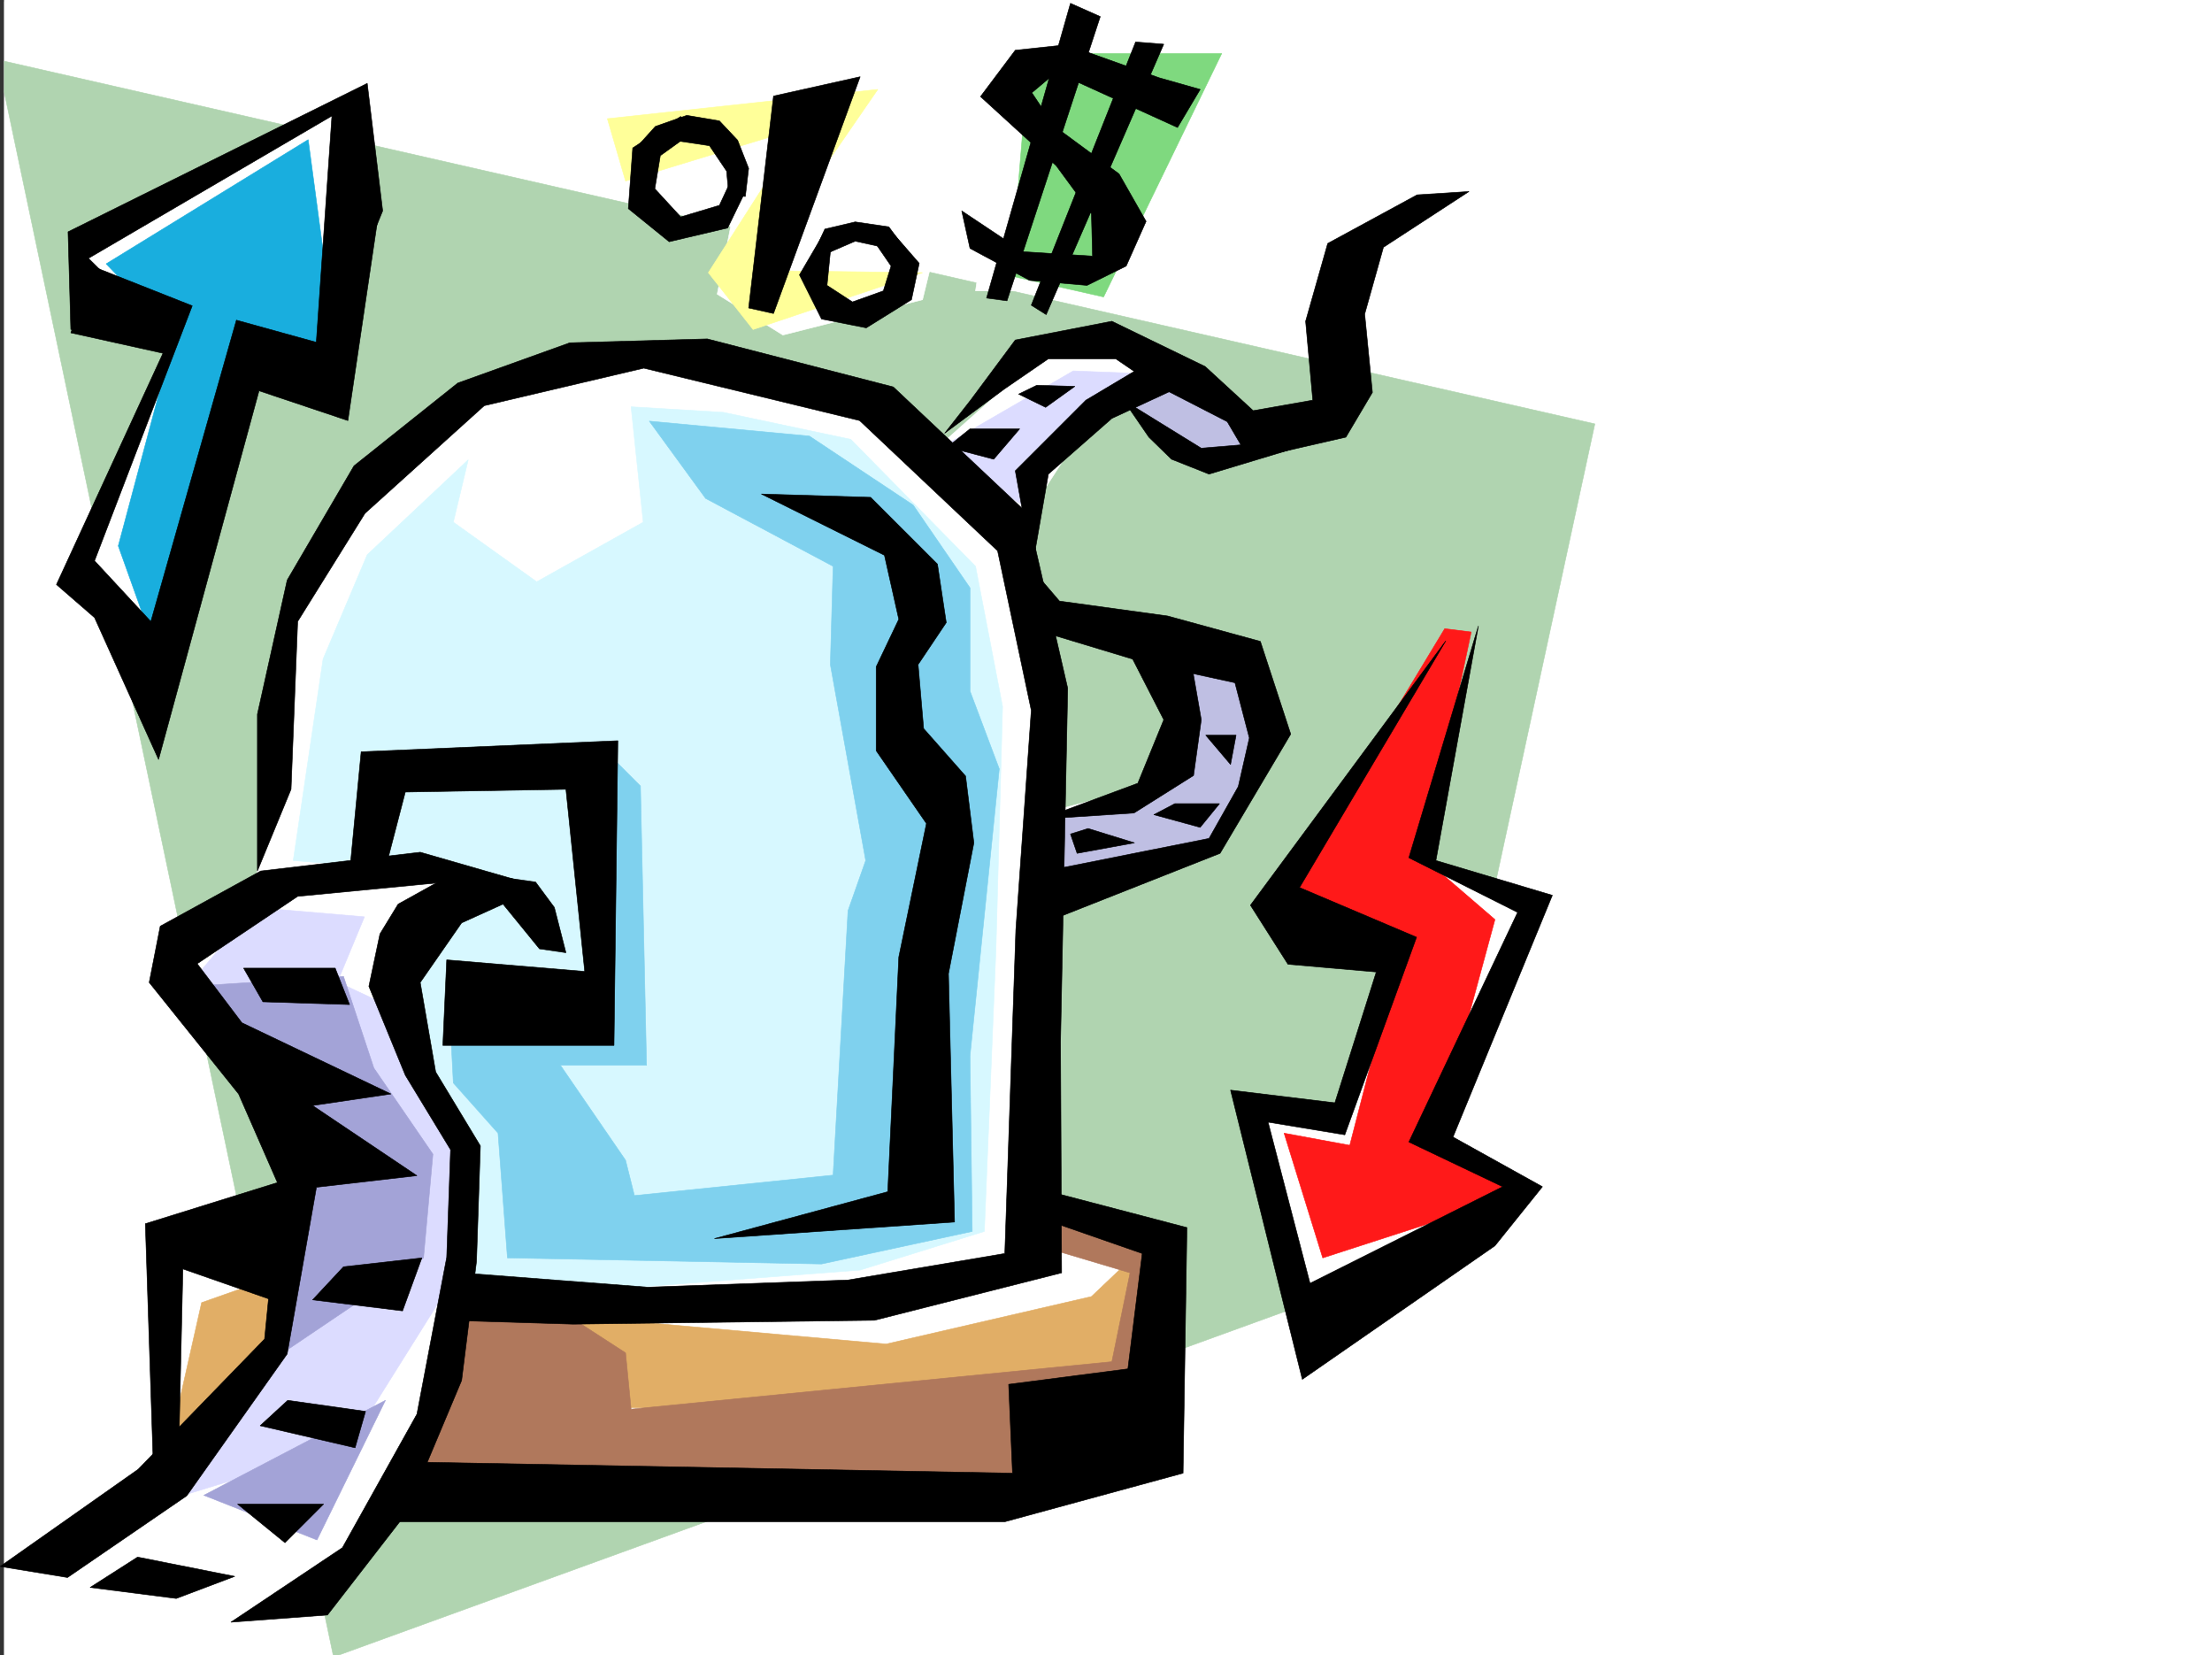
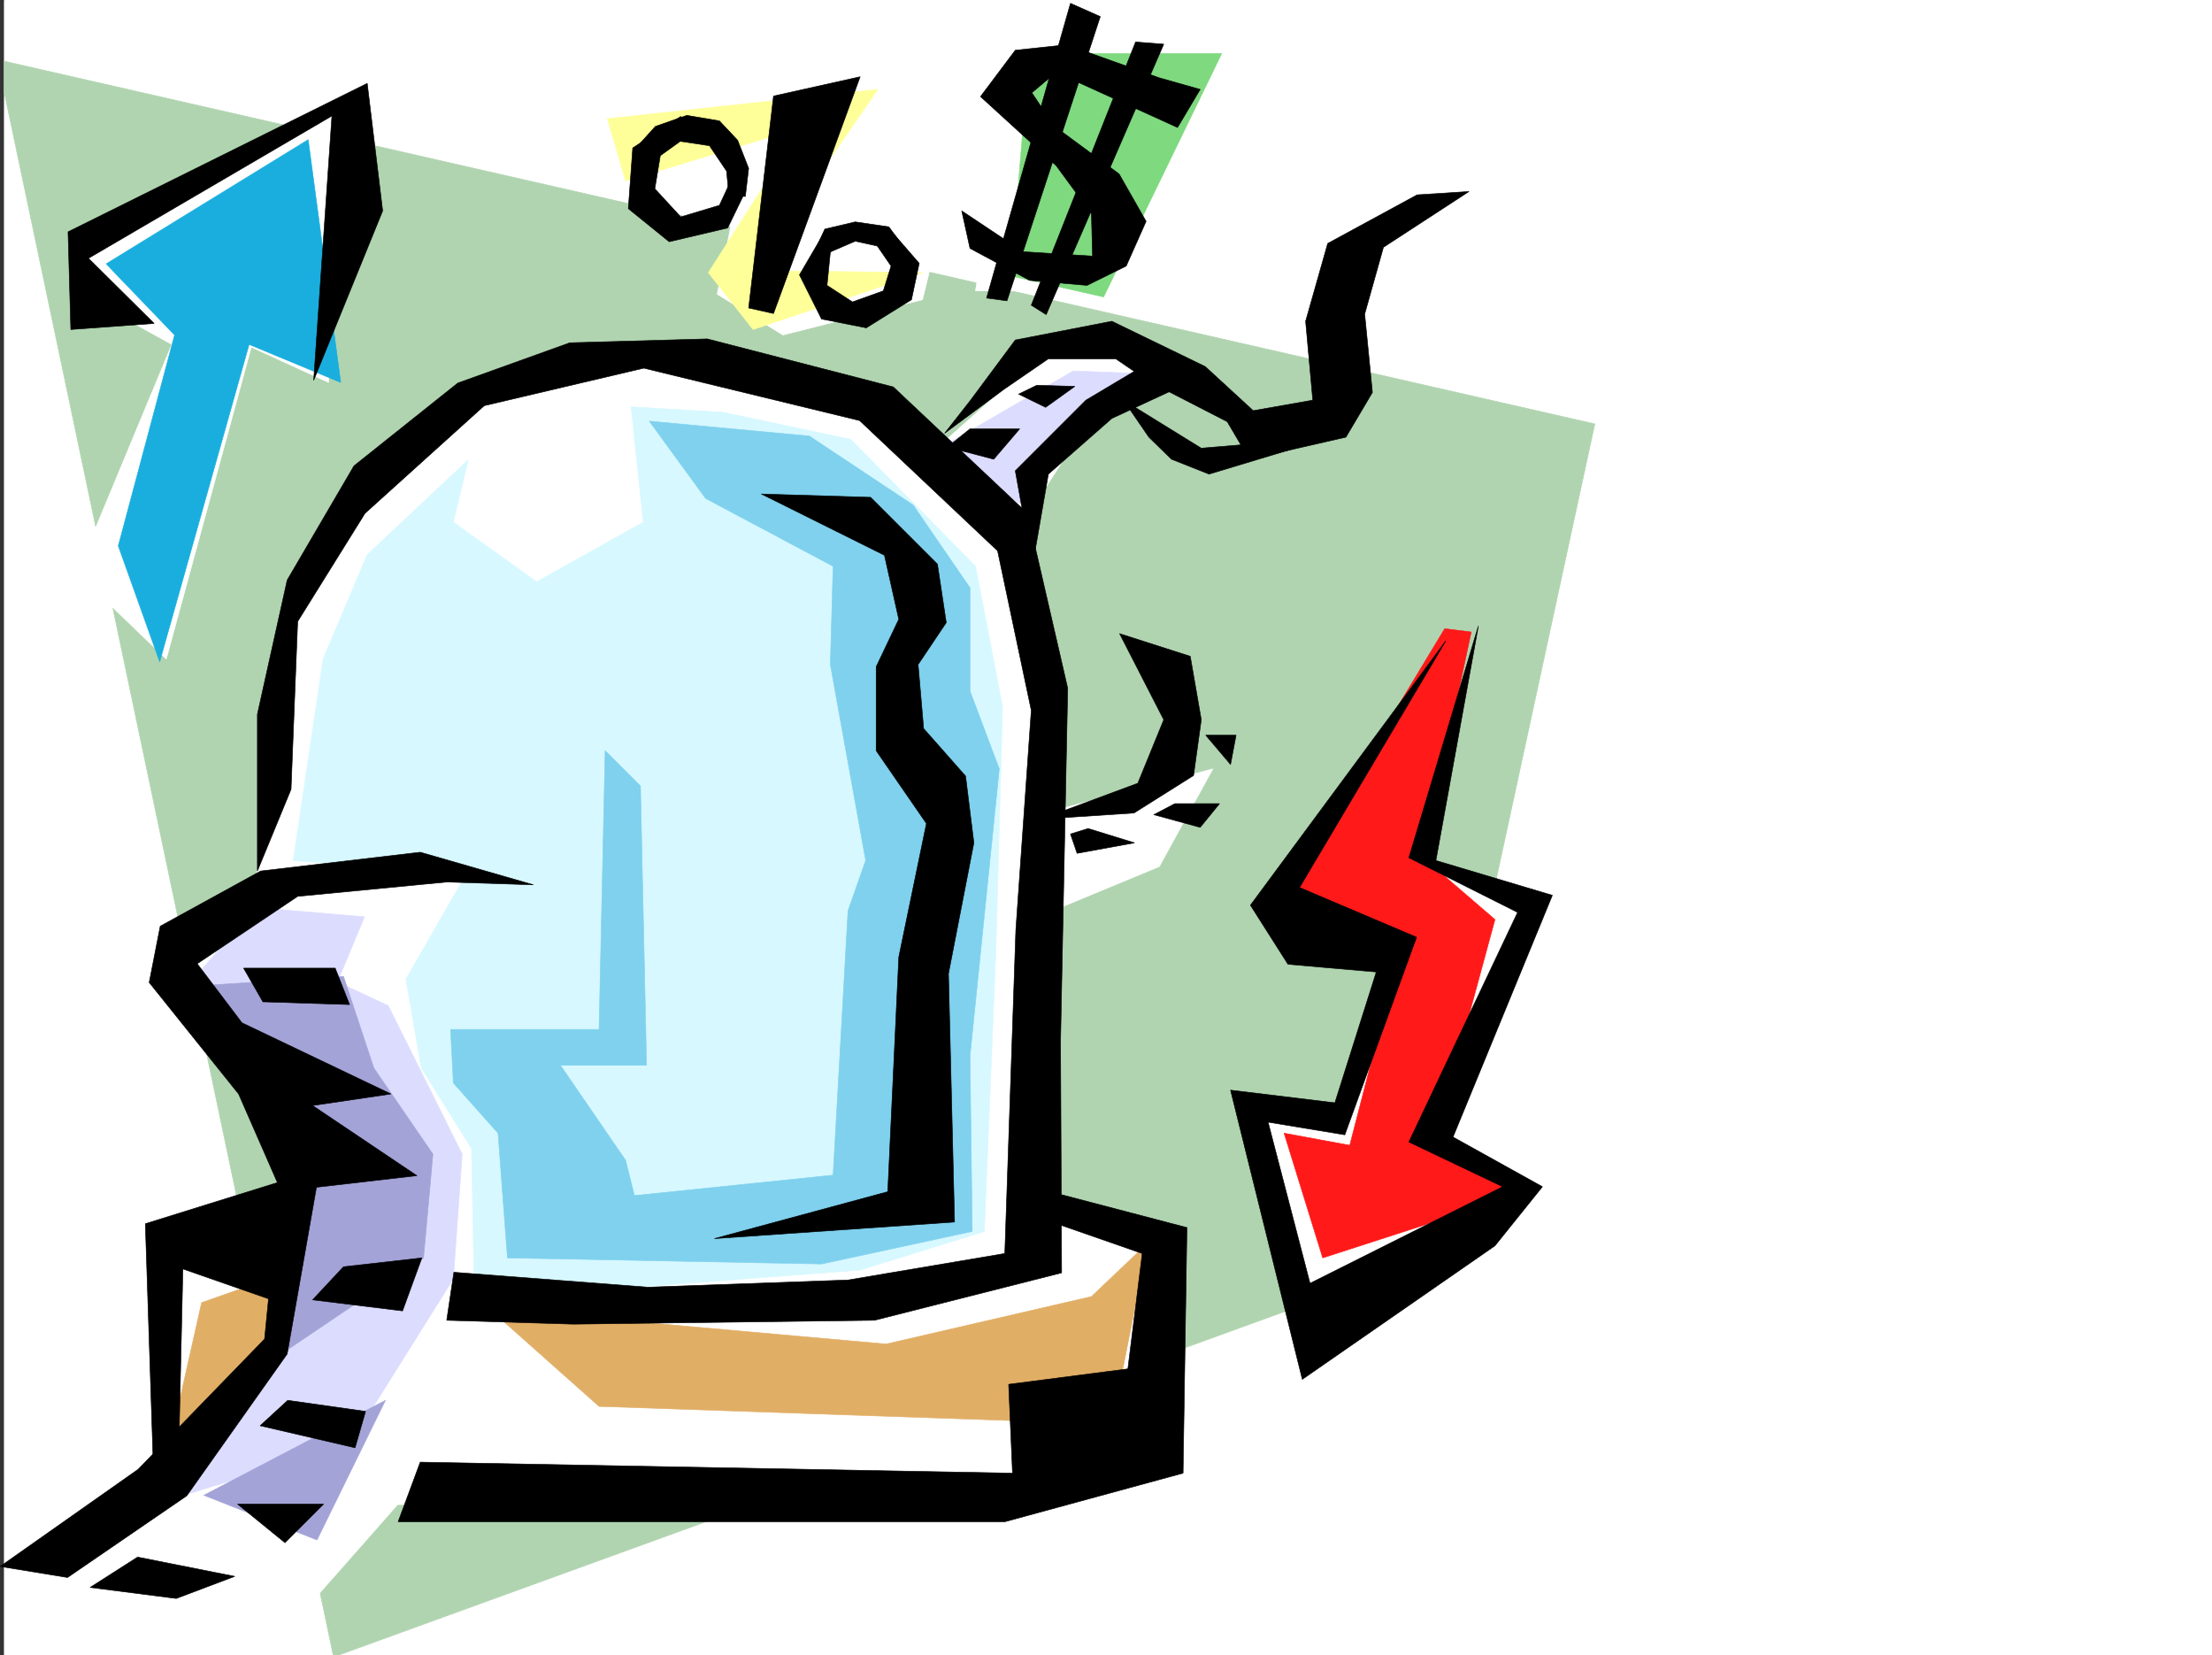
<svg xmlns="http://www.w3.org/2000/svg" width="3002.468" height="2246.297">
  <rect width="100%" height="100%" fill="#333333" stroke="none" />
  <defs>
    <clipPath id="a">
      <path d="M0 0h2997v2244.137H0Zm0 0" />
    </clipPath>
    <clipPath id="b">
      <path d="M0 78h2160v2166.137H0Zm0 0" />
    </clipPath>
  </defs>
  <path fill="#fff" d="M5.452 2246.297h2997.016V0H5.452Zm0 0" />
  <g clip-path="url(#a)" transform="translate(5.452 2.16)">
    <path fill="#fff" fill-rule="evenodd" stroke="#fff" stroke-linecap="square" stroke-linejoin="bevel" stroke-miterlimit="10" stroke-width=".743" d="M.742 2244.137h2995.531V-2.16H.743Zm0 0" />
  </g>
  <g clip-path="url(#b)" transform="translate(5.452 2.16)">
    <path fill="#b0d4b0" fill-rule="evenodd" stroke="#b0d4b0" stroke-linecap="square" stroke-linejoin="bevel" stroke-miterlimit="10" stroke-width=".743" d="m-8.992 78.738 2168.328 494.34-247.23 1141.488-1464.801 531.797Zm0 0" />
  </g>
  <path fill="#fff" fill-rule="evenodd" stroke="#fff" stroke-linecap="square" stroke-linejoin="bevel" stroke-miterlimit="10" stroke-width=".743" d="m462.491 140.8-353.66 181.266 7.508 80.899 116.87 64.437-128.874 310.063 121.406 116.87 115.383-423.218 104.906 47.934zm1103.637 326.602-132.586-3.754-153.625 137.047-112.375-56.93-226.27-56.89H804.89l-209.77 65.14-96.656 108.618-100.41 169.265-52.43 378.254-92.16 88.403 137.125 262.129-16.5 104.12-140.88 44.184-7.468 305.606-165.59 113.117 120.625 92.863 242.028-44.183 116.87-132.59 909.583-20.215 116.87-80.895 16.5-241.914-173.835-44.222 20.254-418.684 144.59-59.937 72.687-132.551-200.816 52.433-64.438-375.28 75.696-116.833 137.086-100.367zm402.379 402.223-229.281 354.246 160.347 68.93-80.195 217.203-124.375-8.25 71.941 301.851 257.75-152.765-76.441-116.867 132.629-302.598-149.09-63.652zM804.89 153.547l402.378-60.684-100.41 217.239 161.094 32.18-15.758 64.437-189.554 47.937-89.149-55.445 32.219-161.758-172.316 8.211zm519.25 241.168 52.433-350.531 338.684 16.5-194.055 334.03zm0 0" />
  <path fill="#ff9" fill-rule="evenodd" stroke="#ff9" stroke-linecap="square" stroke-linejoin="bevel" stroke-miterlimit="10" stroke-width=".743" d="m824.401 161.055 367.11-39.727-169.301 245.703 229.984 2.973-229.984 77.144-60.723-77.144L1087.39 173.02l-238.278 72.644zm0 0" />
  <path fill="#7fd97f" fill-rule="evenodd" stroke="#7fd97f" stroke-linecap="square" stroke-linejoin="bevel" stroke-miterlimit="10" stroke-width=".743" d="m1372.077 374.5 24.75-301.852h261.461l-160.313 330.317Zm0 0" />
  <path fill="#d7f8ff" fill-rule="evenodd" stroke="#d7f8ff" stroke-linecap="square" stroke-linejoin="bevel" stroke-miterlimit="10" stroke-width=".743" d="m398.054 1167.723 40.468-273.387 59.942-141.582 137.125-128.836-20.254 84.652 113.155 80.9 144.59-80.899-16.46-156.554 125.12 7.504 173.055 36.675 169.344 172.278 36.714 190.257-8.992 329.575-15.719 382.75-168.601 52.433-362.652 27.723H643.8l-3.715-192.527-68.192-109.325-20.996-120.625 80.938-140.796zm0 0" />
  <path fill="#dcdcff" fill-rule="evenodd" stroke="#dcdcff" stroke-linecap="square" stroke-linejoin="bevel" stroke-miterlimit="10" stroke-width=".743" d="m1267.952 612.695 125.121 75.66 43.438-92.16 116.91-89.105-96.656-3.754zm-994.273 703.332 71.945-84.652 149.086 12.75-36.715 88.363 68.934 32.219 100.41 201.484-12.004 169.262-140.84 224.707-225.527 68.934 121.367-185.762 27.719-268.89zm0 0" />
-   <path fill="#e1ae66" fill-rule="evenodd" stroke="#e1ae66" stroke-linecap="square" stroke-linejoin="bevel" stroke-miterlimit="10" stroke-width=".743" d="m273.679 1767.672 104.16-36.715-3.75 96.617-148.348 152.801zm390.375 8.25 538.718 47.937 278.704-64.437 76.44-72.648-48.718 245.667-696.058-23.968zm0 0" />
-   <path fill="#b0785c" fill-rule="evenodd" stroke="#b0785c" stroke-linecap="square" stroke-linejoin="bevel" stroke-miterlimit="10" stroke-width=".743" d="m635.589 1778.895 145.332 12.746 68.191 44.183 7.508 76.403 652.578-64.399 24.711-120.586-120.621-35.972 11.258-52.434 169.305 59.941-47.938 274.13-269.71 71.906-733.517-15.72zm0 0" />
-   <path fill="#bfbfe3" fill-rule="evenodd" stroke="#bfbfe3" stroke-linecap="square" stroke-linejoin="bevel" stroke-miterlimit="10" stroke-width=".743" d="m1525.698 536.297 52.434-24.711 149.09 84.61-121.368 20.253zm72.649 365.503v132.59l-77.145 56.93-80.195 20.215 4.5 92.121 212.781-59.902 64.438-144.555-32.22-101.148zm0 0" />
+   <path fill="#e1ae66" fill-rule="evenodd" stroke="#e1ae66" stroke-linecap="square" stroke-linejoin="bevel" stroke-miterlimit="10" stroke-width=".743" d="m273.679 1767.672 104.16-36.715-3.75 96.617-148.348 152.801zm390.375 8.25 538.718 47.937 278.704-64.437 76.44-72.648-48.718 245.667-696.058-23.968z" />
  <path fill="#a3a3d7" fill-rule="evenodd" stroke="#a3a3d7" stroke-linecap="square" stroke-linejoin="bevel" stroke-miterlimit="10" stroke-width=".743" d="m281.186 1336.984 185.06-11.964 41.21 124.34 80.156 116.831-12.746 140.797-184.277 124.34 35.187-236.672zm-4.496 692.11 246.485-128.832-92.903 189.476zm0 0" />
  <path fill="#19aede" fill-rule="evenodd" stroke="#19aede" stroke-linecap="square" stroke-linejoin="bevel" stroke-miterlimit="10" stroke-width=".743" d="M418.308 189.52 144.06 358.039l92.903 96.617L160.56 740.79l56.188 157.262 121.367-430.649 124.375 51.649zm0 0" />
  <path fill="#ff1919" fill-rule="evenodd" stroke="#ff1919" stroke-linecap="square" stroke-linejoin="bevel" stroke-miterlimit="10" stroke-width=".743" d="m1960.999 853.125-221.773 367.031 160.347 72.645-67.449 261.387-89.144-16.461 52.43 169.261 261.503-84.613-108.66-76.398 80.937-298.141-97.398-83.867 65.18-306.348zm0 0" />
  <path fill="#7fd1ee" fill-rule="evenodd" stroke="#7fd1ee" stroke-linecap="square" stroke-linejoin="bevel" stroke-miterlimit="10" stroke-width=".743" d="m881.331 571.484 217.277 20.254 140.88 93.606 77.144 112.336v140.093l39.726 105.61-39.726 389.476 3.011 238.196-204.535 44.183-426.343-8.25-12.746-169.261-60.684-68.153-3.754-72.648H813.14l8.25-378.254 47.937 47.937 8.25 378.997H760.706l88.406 128.835 12.004 47.934 269.711-27.719 20.215-358.785 24.008-68.148-47.977-265.922 3.754-133.328-173.055-92.121zm0 0" />
-   <path fill-rule="evenodd" stroke="#000" stroke-linecap="square" stroke-linejoin="bevel" stroke-miterlimit="10" stroke-width=".743" d="m475.237 1176.715 14.977-156.555 348.422-14.976-5.242 413.441H601.1l5.242-116.086 187.328 15.719-25.496-247.153-218.02 3.715-23.969 92.16zm0 0" />
  <path fill-rule="evenodd" stroke="#000" stroke-linecap="square" stroke-linejoin="bevel" stroke-miterlimit="10" stroke-width=".743" d="M349.374 1181.953V969.211l40.43-182.012 90.675-155.031 140.875-112.371 152.102-54.664 186.543-5.238 252.508 65.18 182.05 171.491 54.7 237.454-9.735 479.367 1.485 313.855-253.992 64.399-409.063 5.238-171.61-5.238 9.735-65.18 262.984 20.254 271.98-9.734 212.825-35.973 14.973-438.938 20.957-298.097-45.707-216.457-187.29-176.774-292.976-71.16-216.535 50.945-161.836 146.04-91.414 146.82-8.992 227.719zm0 0" />
  <path fill-rule="evenodd" stroke="#000" stroke-linecap="square" stroke-linejoin="bevel" stroke-miterlimit="10" stroke-width=".743" d="m1439.522 1620.852 171.57 44.964-5.238 333.29-241.988 65.921h-823.45l29.993-80.898 803.934 14.976-5.239-120.586 161.836-20.957 19.47-156.554-116.126-40.43zm-1049.718-20.215-192.528 59.941 10.48 318.313 35.227-25.454 5.243-231.472 131.101 45.707zm0 0" />
  <path fill-rule="evenodd" stroke="#000" stroke-linecap="square" stroke-linejoin="bevel" stroke-miterlimit="10" stroke-width=".743" d="M723.991 1200.684 570.41 1156.46l-216.535 25.492-136.383 74.879-14.976 76.398 121.367 151.32 55.445 126.567-20.215 205.977-171.61 176.773L.215 2125.711l91.414 14.977 161.836-110.852 136.34-192.527 39.726-226.192 136.383-15.719-141.621-95.132 106.39-15.715-202.304-96.617-60.684-80.157 136.344-91.375 202.305-19.472zm0 0" />
-   <path fill-rule="evenodd" stroke="#000" stroke-linecap="square" stroke-linejoin="bevel" stroke-miterlimit="10" stroke-width=".743" d="m768.175 1292.8-15.719-61.425-25.492-34.445-105.61-14.977-80.937 44.926-24.711 40.469-15.012 71.125 49.461 120.62 61.426 101.114-5.238 146.04-40.43 212.741-101.152 181.23-151.356 101.114 131.102-9.738 105.648-136.301 76.442-182.012 20.21-161.797 5.243-156.515-60.684-100.371-20.957-121.367 56.188-80.895 56.183-25.457 49.461 60.684zM128.343 362.535l-32.219 89.11 125.121 27.722L76.612 793.223l51.73 44.925 86.884 192.489 136.378-500.324 120.625 40.43 42.696-288.364-83.164 182.754-110.89-30.692-116.126 408.946-76.402-82.383 132.59-346.035zm1309.695 881.59 218.02-86.14 95.914-161.794-41.211-125.824-125.864-34.488-146.859-20.215-35.23-41.172 20.214 85.356 136.383 41.21 116.867 25.458 19.512 74.914-15.016 65.922-39.683 70.378-203.047 40.47zm0 0" />
  <path fill-rule="evenodd" stroke="#000" stroke-linecap="square" stroke-linejoin="bevel" stroke-miterlimit="10" stroke-width=".743" d="m1413.288 1111.535 131.14-48.68 35.188-86.136-59.937-116.871 95.91 30.734 14.976 86.137-10.48 75.656-80.895 50.91zm-131.105-523.551 35.23-44.964 60.684-81.641 131.101-25.453 126.645 61.426 65.18 59.902 80.898-14.234-9.734-107.094 29.988-105.61 121.367-65.921 70.418-4.497-116.125 75.657-25.457 90.636 10.48 106.352-35.972 60.684-131.102 29.949-29.988-50.946-106.39-54.664-44.97-30.691h-91.414l-59.941 41.172zm0 0" />
  <path fill-rule="evenodd" stroke="#000" stroke-linecap="square" stroke-linejoin="bevel" stroke-miterlimit="10" stroke-width=".743" d="m1401.323 768.473 21.7-125.082 86.175-75.621 85.434-39.723 56.187 23.969-25.492-29.211-65.922-30.692-85.433 50.907-95.875 95.875zm0 0" />
  <path fill-rule="evenodd" stroke="#000" stroke-linecap="square" stroke-linejoin="bevel" stroke-miterlimit="10" stroke-width=".743" d="m1524.956 543.02 34.45 50.207 30.73 29.949 50.949 20.215 166.328-50.164-176.848 14.972zM466.245 1718.992l106.39-12.004-26.234 71.906-122.109-14.976zm-75.656 181.27 105.605 14.972-14.23 49.422-128.875-29.949zm-68.192 140.797H439.27l-52.434 52.433zm-135.637 71.906 131.884 26.195-79.415 29.992-116.906-14.976zm143.887-799.203h124.336l19.512 49.46-117.652-3.753zm702.782-643.391 148.347 4.496 90.672 90.633 11.965 79.371-38.2 56.93 7.505 86.883 56.93 64.437 11.261 90.633-34.484 177.512 8.25 337.043-325.938 22.484 235.266-63.656 14.972-318.352 37.497-181.27-68.188-98.843v-113.86l30.691-64.437-19.472-86.879zm283.203-88.406h67.445l-35.226 41.21-62.914-16.46zm65.961-47.156 24.71-12.004 51.692 1.488-39.687 28.465zM1677.8 997.676h-41.215l33.707 39.726zm-83.168 92.902h60.683l-26.234 32.18-62.953-17.207zm-141.622 41.172 23.97-7.469 62.953 19.473-77.926 14.23zm509.473-262.125-265.214 358.742 50.949 80.152L1868.097 1319l-56.184 177.512-141.621-17.203 97.398 392.488 261.5-181.27 64.438-80.156-121.367-67.406 134.855-328.05-158.082-47.192 57.672-318.352-94.387 314.598 147.602 74.133-147.602 311.59 127.348 60.68-261.5 131.065-56.93-218.687 104.164 17.203 97.399-268.148-158.863-67.407zM1049.929 130.32l117.613-26.195-117.613 321.32-33.743-7.504zM924.03 158.043l-65.18 42.695-5.984 82.387 55.445 44.926 79.41-18.692 23.97-49.46-5.239-45.669-29.953 64.395-52.469 15.719-35.191-38.2 7.469-44.925 42.695-30.696zm197.063 153.547-35.973 61.426 29.988 59.898 60.684 12.004 61.426-38.2 10.48-49.421-39.687-45.707-24.75 11.219 26.238 38.203-10.48 33.703-41.954 15.015-34.488-22.484 4.496-44.965 22.485-30.691zm452.543-205.98-125.864-44.926-69.675 7.468-47.235 62.91 102.68 93.645 47.934 65.18 1.488 57.672-94.387-6.02-83.168-55.406 11.223 50.91 80.937 43.437 77.926 6.766 53.176-26.234 26.98-60.645-36.715-64.437-88.406-65.14-29.949-44.966 32.96-27.722 164.806 74.918 30.734-51.692zm0 0" />
  <path fill-rule="evenodd" stroke="#000" stroke-linecap="square" stroke-linejoin="bevel" stroke-miterlimit="10" stroke-width=".743" d="M1339.112 404.45 1453.011 4.495l40.468 17.988-126.644 385.72Zm60.684 9.738 141.62-357.258 38.2 3.011-159.566 366.993zM861.858 202.227l27.723-30.696 42.7-14.976 44.218 7.468 24.71 26.239 14.978 38.199-4.497 38.203-22.48-2.27-2.973-32.218-23.226-34.446-44.965-6.726zm239.02 149.046 18.73-40.43 41.211-9.734 45.668 6.727 28.504 38.941-39.726-11.964-34.446-7.508-38.242 16.5zM96.124 447.148l-3.754-132.55 406.094-201.48 20.957 173.015-93.645 229.949 24.75-358.781-330.433 193.23 89.148 88.406Zm0 0" />
</svg>